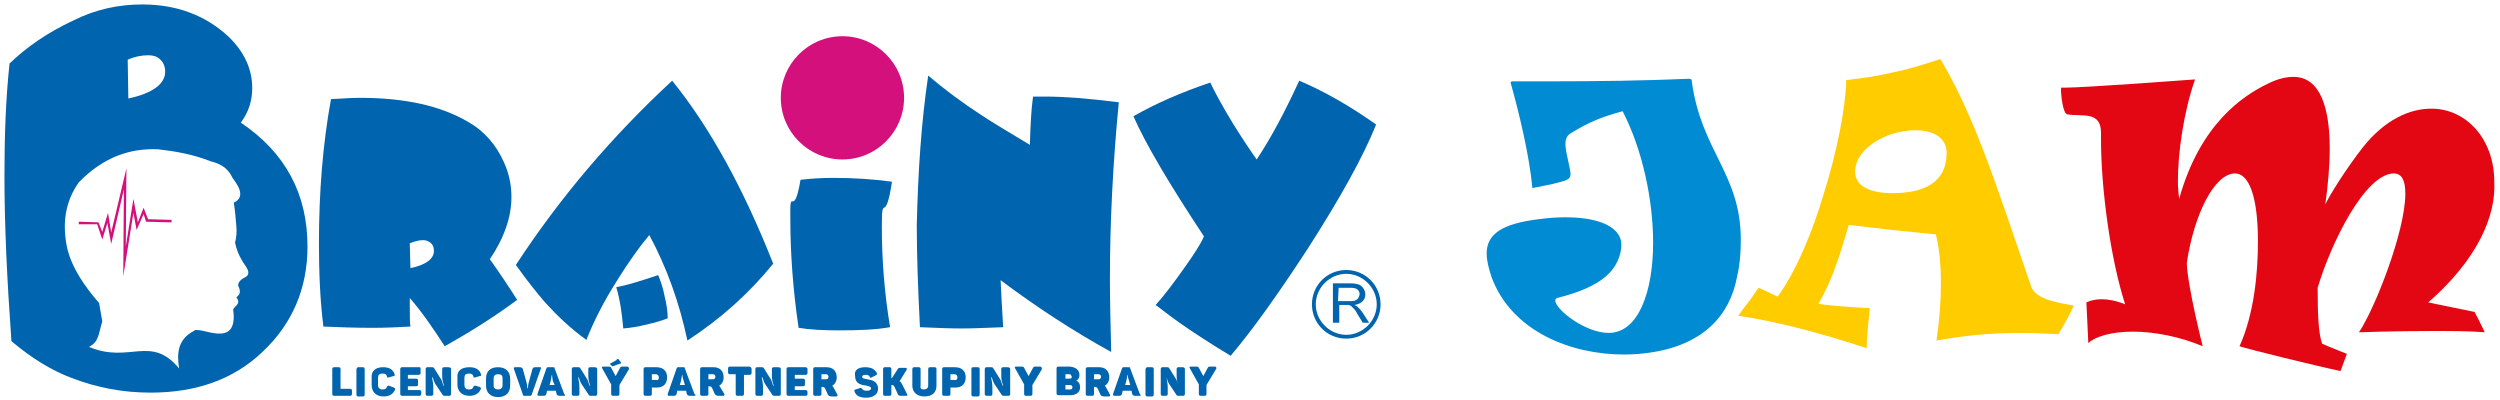
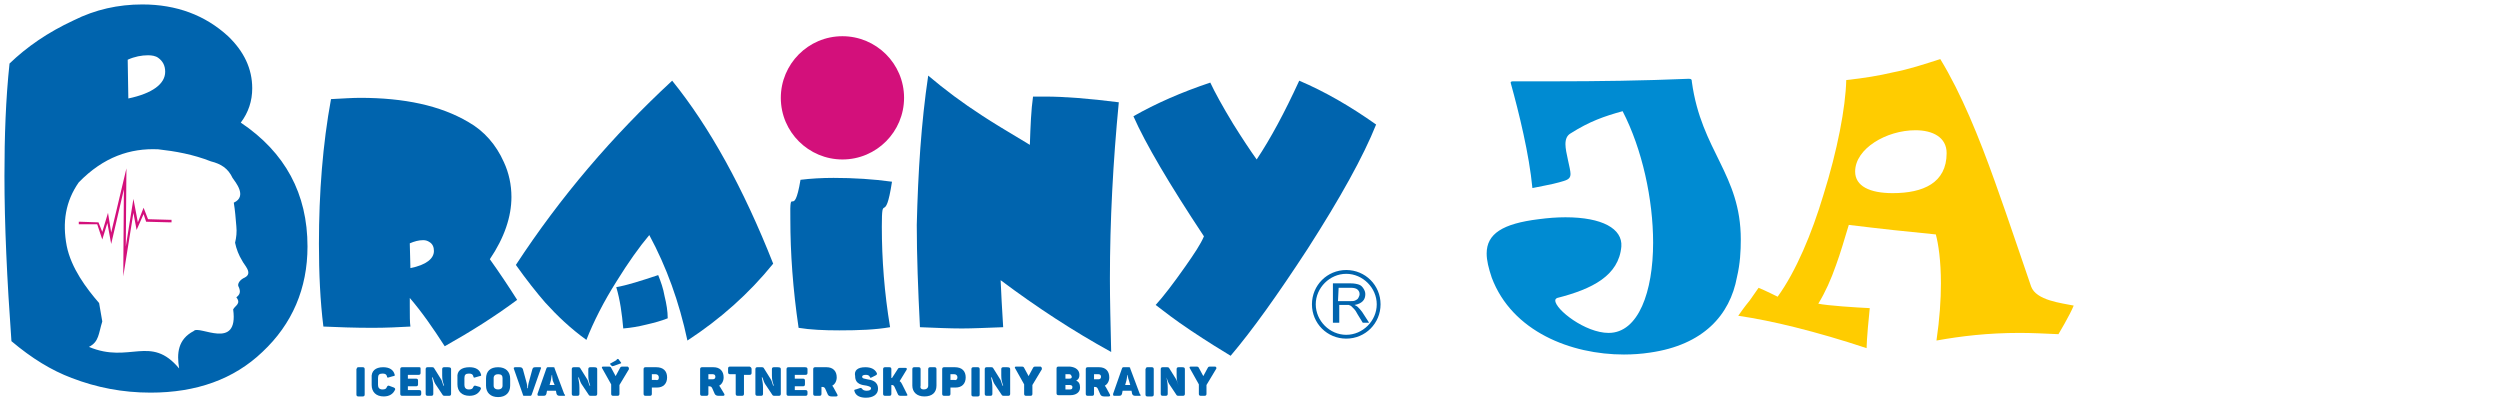
<svg xmlns="http://www.w3.org/2000/svg" version="1.1" id="Layer_1" x="0px" y="0px" viewBox="0 0 393.5 63" style="enable-background:new 0 0 393.5 63;" xml:space="preserve">
  <style type="text/css">
	.st0{fill-rule:evenodd;clip-rule:evenodd;fill:#D3107B;}
	.st1{fill-rule:evenodd;clip-rule:evenodd;fill:#0064AE;}
	.st2{enable-background:new    ;}
	.st3{fill:#0064AE;}
	.st4{fill:#008BD2;}
	.st5{fill:#FFCC00;}
	.st6{fill:#E30613;}
</style>
  <polygon class="st0" points="15.5,35 16.1,36.5 17,33.5 17.5,36.6 19.9,26.5 19.8,38.8 21,31.3 21.7,35 22.6,32.7 23.3,34.5   26.8,34.6 27,34.6 27,35 26.8,35 23,34.9 22.6,33.7 21.5,36.2 21,33.5 19.4,43.5 19.5,29.8 17.5,38.4 16.9,35.1 16.1,37.7   15.3,35.3 12.6,35.3 12.4,35.3 12.4,34.9 12.6,34.9 " />
  <path class="st0" d="M132.6,5.7c5.3,0,9.7,4.3,9.7,9.7c0,5.3-4.3,9.7-9.7,9.7c-5.3,0-9.7-4.3-9.7-9.7  C122.9,10.1,127.2,5.7,132.6,5.7" />
  <path class="st1" d="M98.1,51.7c-0.2-2.3-0.5-4.5-1.1-6.5c1.7-0.3,3.9-1,6.6-1.9c0.4,1,0.8,2.1,1,3.3c0.3,1.2,0.5,2.4,0.5,3.5  c-1,0.4-2.1,0.7-3.4,1C100.5,51.4,99.3,51.6,98.1,51.7" />
  <path class="st1" d="M105.8,12.7c5.9,7.3,11.2,16.9,15.9,28.8c-3.8,4.7-8.3,8.7-13.5,12.1c-1.3-6.1-3.3-11.6-6-16.6  c-1.6,1.9-3.3,4.3-5.1,7.2c-2.1,3.3-3.7,6.5-4.8,9.3c-2.5-1.8-4.6-3.8-6.5-5.9c-1.3-1.5-2.9-3.5-4.6-5.9  C88.2,31,96.4,21.4,105.8,12.7" />
  <path class="st1" d="M64.6,42.2c2.5-0.5,3.7-1.5,3.7-2.7c0-0.6-0.2-1.1-0.7-1.4c-0.3-0.2-0.6-0.3-1-0.3c-0.7,0-1.4,0.2-2.1,0.5  L64.6,42.2z M52.1,15.6c1.9-0.1,3.4-0.2,4.6-0.2c6.9,0,12.6,1.2,17,3.8c2.5,1.4,4.4,3.6,5.6,6.3c0.8,1.7,1.2,3.6,1.2,5.5  c0,3.1-1.1,6.4-3.4,9.8c1.5,2.1,2.9,4.2,4.3,6.4c-3.5,2.6-7.3,5-11.4,7.3c-1.8-2.8-3.6-5.4-5.5-7.6c0,0.6,0,1,0,1.2  c0,1.6,0,2.7,0.1,3.3c-1.8,0.1-3.8,0.2-6,0.2c-2.8,0-5.4-0.1-7.7-0.2c-0.5-4-0.7-8.4-0.7-13C50.2,30.3,50.8,22.7,52.1,15.6z" />
  <path class="st1" d="M20.2,15.5c3.8-0.8,5.8-2.3,5.8-4.2c0-1-0.4-1.7-1.1-2.2c-0.4-0.3-1-0.4-1.6-0.4c-1,0-2.1,0.2-3.2,0.7  L20.2,15.5z M1.5,10c-0.6,5.6-0.8,11.5-0.8,17.7c0,7.6,0.4,16.3,1.1,26c3.2,2.7,6.3,4.6,9.5,5.8c3.9,1.5,8,2.3,12.4,2.3  c7.2,0,13.1-2.1,17.6-6.4c4.7-4.4,7.1-10,7.1-16.6c0-8.3-3.5-14.8-10.5-19.5c1.2-1.6,1.8-3.4,1.8-5.4c0-3.1-1.3-5.8-3.8-8.2  c-3.6-3.3-8.1-5-13.5-5c-3.8,0-7.4,0.8-10.8,2.5C7.5,5.1,4.2,7.4,1.5,10z M30.5,52.1c0.8-1,7.1,3.2,6.2-3.4c0.3-0.6,1.3-0.9,0.5-1.9  c0.5-0.4,0.8-0.8,0.3-1.8c-0.1-0.4,0.3-1,1-1.3c1.4-0.7-0.1-2-0.4-2.7c-0.5-0.8-0.9-1.8-1.1-2.8c0.2-0.8,0.3-1.7,0.2-2.6  c-0.1-1.2-0.2-2.5-0.4-3.7c2.2-1,0.2-3.3-0.2-3.9c-0.7-1.5-1.8-2.2-3.4-2.6c-2.8-1.1-5.6-1.6-8.3-1.9c-4.4-0.2-8.6,1.2-12.5,5.2  c-2.1,3-2.6,6.3-1.9,10c0.7,3.5,3.1,6.7,5.1,9l0.5,2.9c-0.6,1.9-0.5,3.2-2.1,4c6.4,2.7,9.7-2,14.2,3.4C27.8,55.6,28,53.4,30.5,52.1z  " />
  <path class="st1" d="M204.5,12.7c4,1.7,8,4,12.1,6.9c-2,5-5.6,11.5-10.8,19.6c-4.7,7.2-8.7,12.8-12.1,16.8c-1.5-0.9-3.6-2.2-6.3-4  c-2.4-1.6-4.2-3-5.5-4c1.2-1.3,2.8-3.4,4.7-6.1c1.4-2,2.4-3.5,2.9-4.7c-5.5-8.3-9.2-14.6-11.1-18.9c3.5-2,7.6-3.8,12.1-5.3  c0.7,1.5,1.9,3.7,3.6,6.5c1.5,2.4,2.7,4.2,3.7,5.6C200,21.8,202.2,17.7,204.5,12.7" />
  <path class="st1" d="M211.9,42.5c3,0,5.4,2.4,5.4,5.4s-2.4,5.4-5.4,5.4s-5.4-2.4-5.4-5.4S208.9,42.5,211.9,42.5 M211.9,43.1  c2.6,0,4.8,2.2,4.8,4.8s-2.2,4.8-4.8,4.8s-4.8-2.2-4.8-4.8C207.1,45.3,209.3,43.1,211.9,43.1z M210.6,47.4h1.8c0.4,0,0.7,0,0.9-0.1  s0.4-0.2,0.5-0.4s0.2-0.4,0.2-0.6c0-0.3-0.1-0.5-0.3-0.7s-0.6-0.3-1-0.3h-2L210.6,47.4L210.6,47.4z M209.8,50.8v-6.2h2.8  c0.6,0,1,0.1,1.3,0.2c0.3,0.1,0.5,0.3,0.7,0.6s0.3,0.6,0.3,0.9c0,0.4-0.1,0.8-0.4,1.1c-0.3,0.3-0.7,0.5-1.3,0.6  c0.2,0.1,0.4,0.2,0.5,0.3c0.2,0.2,0.5,0.5,0.7,0.8l1.1,1.7h-1l-0.8-1.3c-0.2-0.4-0.4-0.7-0.6-0.9c-0.2-0.2-0.3-0.3-0.4-0.4  c-0.1-0.1-0.2-0.1-0.4-0.2c-0.1,0-0.2,0-0.5,0h-1v2.8C210.8,50.8,209.8,50.8,209.8,50.8z" />
  <path class="st1" d="M126,28.3c1.6-0.2,3.4-0.3,5.2-0.3c3.2,0,6.3,0.2,9.2,0.6c-1.1,7.2-1.6,1.3-1.6,7.1c0,5.1,0.4,10.4,1.3,15.8  c-2.3,0.4-4.9,0.5-8,0.5c-2.4,0-4.6-0.1-6.4-0.4c-0.9-6.1-1.3-11.8-1.3-17.1C124.3,28.7,124.9,34.9,126,28.3" />
  <path class="st1" d="M146.1,11.9c2.6,2.2,5.4,4.3,8.5,6.3c1.5,1,4,2.5,7.5,4.6c0.1-3,0.2-5.5,0.5-7.6c0.9,0,1.5,0,1.9,0  c3,0,6.9,0.3,11.6,0.9c-0.9,9.3-1.4,18.6-1.4,27.8c0,3.3,0.1,7.2,0.2,11.5c-6-3.3-11.8-7.1-17.4-11.3c0.1,2,0.2,4.5,0.4,7.4  c-2.7,0.1-4.9,0.2-6.5,0.2c-1.9,0-4.1-0.1-6.6-0.2c-0.3-5.9-0.5-11.3-0.5-16.1C144.5,27.1,145,19.3,146.1,11.9" />
  <g class="st2">
-     <path class="st3" d="M53.6,58.1v3.1h1.5c0.2,0,0.3,0.1,0.3,0.3V62c0,0.2-0.1,0.3-0.3,0.3h-2.5c-0.2,0-0.3-0.1-0.3-0.3v-3.9   c0-0.2,0.1-0.3,0.3-0.3h0.7C53.5,57.8,53.6,57.9,53.6,58.1z" />
-   </g>
+     </g>
  <g class="st2">
    <path class="st3" d="M56.4,57.8h0.7c0.2,0,0.3,0.1,0.3,0.3v4c0,0.2-0.1,0.3-0.3,0.3h-0.7c-0.2,0-0.3-0.1-0.3-0.3v-4   C56.2,57.9,56.2,57.8,56.4,57.8z" />
  </g>
  <g class="st2">
    <path class="st3" d="M60.3,57.8c1,0,1.6,0.4,1.8,1.1c0.1,0.2,0,0.3-0.2,0.3l-0.7,0.2c-0.2,0.1-0.3,0-0.3-0.2   c-0.1-0.3-0.3-0.4-0.7-0.4c-0.5,0-0.7,0.2-0.7,0.7v1.1c0,0.4,0.2,0.7,0.7,0.7c0.4,0,0.6-0.1,0.7-0.4c0.1-0.2,0.2-0.2,0.3-0.2L62,61   c0.2,0.1,0.2,0.2,0.2,0.3c-0.3,0.7-0.9,1.1-1.8,1.1c-1.2,0-1.9-0.7-1.9-1.8v-1.1C58.4,58.4,59.1,57.8,60.3,57.8z" />
  </g>
  <g class="st2">
    <path class="st3" d="M66.2,58.1v0.6c0,0.2-0.1,0.3-0.3,0.3h-1.7v0.6h1.3c0.2,0,0.3,0.1,0.3,0.3v0.6c0,0.2-0.1,0.3-0.3,0.3h-1.3v0.6   H66c0.2,0,0.3,0.1,0.3,0.3V62c0,0.2-0.1,0.3-0.3,0.3h-2.7c-0.2,0-0.3-0.1-0.3-0.3v-3.9c0-0.2,0.1-0.3,0.3-0.3H66   C66.2,57.8,66.2,57.9,66.2,58.1z" />
  </g>
  <g class="st2">
    <path class="st3" d="M71,58.1V62c0,0.2-0.1,0.3-0.3,0.3H70c-0.1,0-0.2,0-0.3-0.1l-1-1.5c-0.3-0.4-0.4-0.7-0.6-1.3h-0.1   c0.1,0.6,0.2,0.9,0.2,1.6v1c0,0.2-0.1,0.3-0.3,0.3h-0.6c-0.2,0-0.3-0.1-0.3-0.3v-3.9c0-0.2,0.1-0.3,0.3-0.3h0.7   c0.1,0,0.2,0,0.3,0.1l1,1.6c0.3,0.4,0.3,0.7,0.5,1.2h0.1c-0.2-0.6-0.3-0.9-0.3-1.6v-1c0-0.2,0.1-0.3,0.3-0.3h0.6   C70.9,57.8,71,57.9,71,58.1z" />
  </g>
  <g class="st2">
    <path class="st3" d="M73.9,57.8c1,0,1.6,0.4,1.8,1.1c0.1,0.2,0,0.3-0.2,0.3l-0.7,0.2c-0.2,0.1-0.3,0-0.3-0.2   c-0.1-0.3-0.3-0.4-0.7-0.4c-0.5,0-0.7,0.2-0.7,0.7v1.1c0,0.4,0.2,0.7,0.7,0.7c0.4,0,0.6-0.1,0.7-0.4c0.1-0.2,0.2-0.2,0.3-0.2   l0.7,0.2c0.2,0.1,0.2,0.2,0.2,0.3c-0.3,0.7-0.9,1.1-1.8,1.1c-1.2,0-1.9-0.7-1.9-1.8v-1.1C71.9,58.4,72.6,57.8,73.9,57.8z" />
  </g>
  <g class="st2">
    <path class="st3" d="M78.4,57.8c1.2,0,1.9,0.7,1.9,1.8v1.1c0,1.1-0.7,1.8-1.9,1.8c-1.2,0-1.9-0.7-1.9-1.8v-1.1   C76.5,58.4,77.2,57.8,78.4,57.8z M78.4,58.9c-0.4,0-0.7,0.2-0.7,0.6v1.2c0,0.4,0.3,0.6,0.7,0.6c0.4,0,0.7-0.2,0.7-0.6v-1.2   C79.1,59.1,78.9,58.9,78.4,58.9z" />
  </g>
  <g class="st2">
    <path class="st3" d="M85.1,58.1l-1.4,4c-0.1,0.2-0.1,0.2-0.3,0.2h-0.8c-0.2,0-0.3,0-0.3-0.2l-1.4-4c-0.1-0.2,0-0.3,0.2-0.3h0.7   c0.3,0,0.4,0.1,0.5,0.3l0.6,2.2c0.1,0.4,0.1,0.8,0.1,0.8h0.1c0,0,0-0.4,0.1-0.8l0.6-2.2c0.1-0.2,0.1-0.3,0.5-0.3H85   C85.2,57.8,85.2,57.9,85.1,58.1z" />
    <path class="st3" d="M88.8,62.3h-0.7c-0.3,0-0.4-0.1-0.5-0.3l-0.1-0.5h-1.4L86,62c-0.1,0.2-0.1,0.3-0.5,0.3h-0.7   c-0.2,0-0.2-0.1-0.2-0.3l1.4-4c0.1-0.2,0.1-0.2,0.3-0.2h0.7c0.2,0,0.3,0,0.3,0.2l1.5,4C89,62.2,89,62.3,88.8,62.3z M86.9,59   L86.9,59c-0.1,0-0.1,0.5-0.2,0.9l-0.2,0.7h0.8L87,59.9C86.9,59.4,86.9,59,86.9,59z" />
  </g>
  <g class="st2">
    <path class="st3" d="M94,58.1V62c0,0.2-0.1,0.3-0.3,0.3H93c-0.1,0-0.2,0-0.3-0.1l-1-1.5c-0.3-0.4-0.4-0.7-0.6-1.3h-0.1   c0.1,0.6,0.2,0.9,0.2,1.6v1c0,0.2-0.1,0.3-0.3,0.3h-0.6c-0.2,0-0.3-0.1-0.3-0.3v-3.9c0-0.2,0.1-0.3,0.3-0.3h0.7   c0.1,0,0.2,0,0.3,0.1l1,1.6c0.3,0.4,0.3,0.7,0.5,1.2h0.1c-0.2-0.6-0.3-0.9-0.3-1.6v-1c0-0.2,0.1-0.3,0.3-0.3h0.6   C93.9,57.8,94,57.9,94,58.1z" />
  </g>
  <g class="st2">
    <path class="st3" d="M99,58.1l-1.5,2.5V62c0,0.2-0.1,0.3-0.3,0.3h-0.7c-0.2,0-0.3-0.1-0.3-0.3v-1.5l-1.4-2.5   c-0.1-0.1-0.1-0.3,0.1-0.3h0.8c0.3,0,0.4,0,0.5,0.2l0.7,1.3l0.7-1.3c0.1-0.2,0.2-0.2,0.5-0.2h0.7C99,57.8,99,58,99,58.1z    M97.4,56.6l0.3,0.4c0.1,0.1,0.1,0.2,0,0.2l-1.1,0.4c-0.2,0-0.2,0.1-0.3,0l-0.2-0.2c-0.1-0.1-0.1-0.2,0-0.2l0.9-0.5   C97.1,56.5,97.3,56.4,97.4,56.6z" />
  </g>
  <g class="st2">
    <path class="st3" d="M105,59.4c0,1-0.6,1.6-1.6,1.6h-0.8V62c0,0.2-0.1,0.3-0.3,0.3h-0.7c-0.2,0-0.3-0.1-0.3-0.3v-3.9   c0-0.2,0.1-0.3,0.3-0.3h1.7C104.4,57.8,105,58.4,105,59.4z M103.7,59.4c0-0.3-0.2-0.5-0.5-0.5h-0.6v0.9h0.6   C103.6,59.9,103.7,59.7,103.7,59.4z" />
  </g>
  <g class="st2">
-     <path class="st3" d="M109.3,62.3h-0.7c-0.3,0-0.4-0.1-0.5-0.3l-0.1-0.5h-1.4l-0.1,0.5c-0.1,0.2-0.1,0.3-0.5,0.3h-0.7   c-0.2,0-0.2-0.1-0.2-0.3l1.4-4c0.1-0.2,0.1-0.2,0.3-0.2h0.7c0.2,0,0.3,0,0.3,0.2l1.5,4C109.6,62.2,109.5,62.3,109.3,62.3z    M107.4,59L107.4,59c-0.1,0-0.1,0.5-0.2,0.9l-0.2,0.7h0.8l-0.2-0.7C107.4,59.4,107.4,59,107.4,59z" />
-   </g>
+     </g>
  <g class="st2">
    <path class="st3" d="M113.9,59.4c0,0.6-0.3,1.1-0.7,1.3c0.1,0.1,0.1,0.2,0.2,0.3L114,62c0.1,0.2,0,0.3-0.2,0.3h-0.7   c-0.3,0-0.5-0.1-0.6-0.3l-0.4-0.9c-0.1-0.2-0.2-0.3-0.5-0.3h-0.1V62c0,0.2-0.1,0.3-0.3,0.3h-0.7c-0.2,0-0.3-0.1-0.3-0.3v-3.9   c0-0.2,0.1-0.3,0.3-0.3h1.8C113.3,57.8,113.9,58.4,113.9,59.4z M112.2,58.9h-0.7v0.8h0.7c0.3,0,0.4-0.2,0.4-0.4   C112.6,59.1,112.5,58.9,112.2,58.9z" />
  </g>
  <g class="st2">
    <path class="st3" d="M118.3,58.1v0.6c0,0.2-0.1,0.3-0.3,0.3h-0.9V62c0,0.2-0.1,0.3-0.3,0.3h-0.7c-0.2,0-0.3-0.1-0.3-0.3v-3.1h-0.9   c-0.2,0-0.3-0.1-0.3-0.3v-0.6c0-0.2,0.1-0.3,0.3-0.3h3.1C118.2,57.8,118.3,57.9,118.3,58.1z" />
  </g>
  <g class="st2">
    <path class="st3" d="M122.9,58.1V62c0,0.2-0.1,0.3-0.3,0.3h-0.7c-0.1,0-0.2,0-0.3-0.1l-1-1.5c-0.3-0.4-0.4-0.7-0.6-1.3h-0.1   c0.1,0.6,0.2,0.9,0.2,1.6v1c0,0.2-0.1,0.3-0.3,0.3h-0.6c-0.2,0-0.3-0.1-0.3-0.3v-3.9c0-0.2,0.1-0.3,0.3-0.3h0.7   c0.1,0,0.2,0,0.3,0.1l1,1.6c0.3,0.4,0.3,0.7,0.5,1.2h0.1c-0.2-0.6-0.3-0.9-0.3-1.6v-1c0-0.2,0.1-0.3,0.3-0.3h0.6   C122.8,57.8,122.9,57.9,122.9,58.1z" />
  </g>
  <g class="st2">
    <path class="st3" d="M127.1,58.1v0.6c0,0.2-0.1,0.3-0.3,0.3h-1.7v0.6h1.3c0.2,0,0.3,0.1,0.3,0.3v0.6c0,0.2-0.1,0.3-0.3,0.3h-1.3   v0.6h1.7c0.2,0,0.3,0.1,0.3,0.3V62c0,0.2-0.1,0.3-0.3,0.3h-2.7c-0.2,0-0.3-0.1-0.3-0.3v-3.9c0-0.2,0.1-0.3,0.3-0.3h2.6   C127,57.8,127.1,57.9,127.1,58.1z" />
  </g>
  <g class="st2">
-     <path class="st3" d="M131.7,59.4c0,0.6-0.3,1.1-0.7,1.3c0.1,0.1,0.1,0.2,0.2,0.3l0.6,1.1c0.1,0.2,0,0.3-0.2,0.3h-0.7   c-0.3,0-0.5-0.1-0.6-0.3l-0.4-0.9c-0.1-0.2-0.2-0.3-0.5-0.3h-0.1V62c0,0.2-0.1,0.3-0.3,0.3h-0.7c-0.2,0-0.3-0.1-0.3-0.3v-3.9   c0-0.2,0.1-0.3,0.3-0.3h1.8C131.1,57.8,131.7,58.4,131.7,59.4z M130,58.9h-0.7v0.8h0.7c0.3,0,0.4-0.2,0.4-0.4   C130.4,59.1,130.3,58.9,130,58.9z" />
+     <path class="st3" d="M131.7,59.4c0,0.6-0.3,1.1-0.7,1.3c0.1,0.1,0.1,0.2,0.2,0.3l0.6,1.1c0.1,0.2,0,0.3-0.2,0.3h-0.7   c-0.3,0-0.5-0.1-0.6-0.3l-0.4-0.9c-0.1-0.2-0.2-0.3-0.5-0.3h-0.1V62c0,0.2-0.1,0.3-0.3,0.3h-0.7c-0.2,0-0.3-0.1-0.3-0.3v-3.9   c0-0.2,0.1-0.3,0.3-0.3h1.8C131.1,57.8,131.7,58.4,131.7,59.4z M130,58.9h-0.7h0.7c0.3,0,0.4-0.2,0.4-0.4   C130.4,59.1,130.3,58.9,130,58.9z" />
  </g>
  <g class="st2">
    <path class="st3" d="M136.2,57.8c0.9,0,1.5,0.3,1.8,0.9c0.1,0.2,0,0.3-0.2,0.4l-0.6,0.3c-0.2,0.1-0.2,0.1-0.3-0.1   c-0.1-0.2-0.3-0.3-0.6-0.3c-0.4,0-0.6,0.1-0.6,0.3c0,0.3,0.4,0.3,0.8,0.4c0.7,0.1,1.7,0.3,1.7,1.5c0,0.9-0.8,1.4-1.9,1.4   c-0.9,0-1.6-0.3-1.8-1c-0.1-0.2,0-0.3,0.2-0.3l0.6-0.2c0.2-0.1,0.3,0,0.4,0.1c0.1,0.2,0.4,0.3,0.7,0.3c0.4,0,0.7-0.1,0.7-0.4   c0-0.2-0.3-0.3-0.7-0.4c-0.7-0.1-1.8-0.2-1.8-1.5C134.4,58.3,135,57.8,136.2,57.8z" />
  </g>
  <g class="st2">
    <path class="st3" d="M142.6,62.3h-0.7c-0.3,0-0.5,0-0.6-0.3l-0.5-1.1c-0.1-0.2-0.2-0.3-0.4-0.3h-0.1V62c0,0.2-0.1,0.3-0.3,0.3h-0.7   c-0.2,0-0.3-0.1-0.3-0.3v-3.9c0-0.2,0.1-0.3,0.3-0.3h0.7c0.2,0,0.3,0.1,0.3,0.3v1.4h0.1l0.9-1.4c0.1-0.2,0.2-0.2,0.5-0.2h0.7   c0.2,0,0.3,0.1,0.2,0.3l-1.1,1.8c0.2,0.1,0.3,0.3,0.4,0.5l0.8,1.6C142.9,62.2,142.8,62.3,142.6,62.3z" />
  </g>
  <g class="st2">
    <path class="st3" d="M145.4,61.3c0.4,0,0.7-0.2,0.7-0.6v-2.6c0-0.2,0.1-0.3,0.3-0.3h0.7c0.2,0,0.3,0.1,0.3,0.3v2.6   c0,1.1-0.7,1.7-1.9,1.7c-1.2,0-1.9-0.7-1.9-1.7v-2.6c0-0.2,0.1-0.3,0.3-0.3h0.7c0.2,0,0.3,0.1,0.3,0.3v2.6   C144.8,61.1,145,61.3,145.4,61.3z" />
  </g>
  <g class="st2">
    <path class="st3" d="M152,59.4c0,1-0.6,1.6-1.6,1.6h-0.8V62c0,0.2-0.1,0.3-0.3,0.3h-0.7c-0.2,0-0.3-0.1-0.3-0.3v-3.9   c0-0.2,0.1-0.3,0.3-0.3h1.7C151.4,57.8,152,58.4,152,59.4z M150.7,59.4c0-0.3-0.2-0.5-0.5-0.5h-0.6v0.9h0.6   C150.5,59.9,150.7,59.7,150.7,59.4z" />
  </g>
  <g class="st2">
    <path class="st3" d="M153.2,57.8h0.7c0.2,0,0.3,0.1,0.3,0.3v4c0,0.2-0.1,0.3-0.3,0.3h-0.7c-0.2,0-0.3-0.1-0.3-0.3v-4   C152.9,57.9,153,57.8,153.2,57.8z" />
  </g>
  <g class="st2">
    <path class="st3" d="M159,58.1V62c0,0.2-0.1,0.3-0.3,0.3H158c-0.1,0-0.2,0-0.3-0.1l-1-1.5c-0.3-0.4-0.4-0.7-0.6-1.3h-0.1   c0.1,0.6,0.2,0.9,0.2,1.6v1c0,0.2-0.1,0.3-0.3,0.3h-0.6c-0.2,0-0.3-0.1-0.3-0.3v-3.9c0-0.2,0.1-0.3,0.3-0.3h0.7   c0.1,0,0.2,0,0.3,0.1l1,1.6c0.3,0.4,0.3,0.7,0.5,1.2h0.1c-0.2-0.6-0.3-0.9-0.3-1.6v-1c0-0.2,0.1-0.3,0.3-0.3h0.6   C158.9,57.8,159,57.9,159,58.1z" />
  </g>
  <g class="st2">
    <path class="st3" d="M164,58.1l-1.5,2.5V62c0,0.2-0.1,0.3-0.3,0.3h-0.7c-0.2,0-0.3-0.1-0.3-0.3v-1.5l-1.4-2.5   c-0.1-0.1-0.1-0.3,0.1-0.3h0.8c0.3,0,0.4,0,0.5,0.2l0.7,1.3l0.7-1.3c0.1-0.2,0.2-0.2,0.5-0.2h0.7C164,57.8,164,58,164,58.1z" />
  </g>
  <g class="st2">
    <path class="st3" d="M169.9,59c0,0.4-0.1,0.7-0.5,0.9v0c0.4,0.2,0.6,0.5,0.6,1.1c0,0.8-0.7,1.2-1.5,1.2h-1.9   c-0.2,0-0.3-0.1-0.3-0.3v-3.9c0-0.2,0.1-0.3,0.3-0.3h1.8C169.4,57.8,169.9,58.3,169.9,59z M168.3,58.9h-0.6v0.7h0.6   c0.3,0,0.4-0.1,0.4-0.3C168.6,59,168.5,58.9,168.3,58.9z M168.4,60.6h-0.7v0.7h0.7c0.3,0,0.4-0.1,0.4-0.4   C168.8,60.7,168.6,60.6,168.4,60.6z" />
  </g>
  <g class="st2">
    <path class="st3" d="M174.6,59.4c0,0.6-0.3,1.1-0.7,1.3c0.1,0.1,0.1,0.2,0.2,0.3l0.6,1.1c0.1,0.2,0,0.3-0.2,0.3h-0.7   c-0.3,0-0.5-0.1-0.6-0.3l-0.4-0.9c-0.1-0.2-0.2-0.3-0.5-0.3h-0.1V62c0,0.2-0.1,0.3-0.3,0.3h-0.7c-0.2,0-0.3-0.1-0.3-0.3v-3.9   c0-0.2,0.1-0.3,0.3-0.3h1.8C174,57.8,174.6,58.4,174.6,59.4z M172.9,58.9h-0.7v0.8h0.7c0.3,0,0.4-0.2,0.4-0.4   C173.3,59.1,173.2,58.9,172.9,58.9z" />
  </g>
  <g class="st2">
    <path class="st3" d="M179.4,62.3h-0.7c-0.3,0-0.4-0.1-0.5-0.3l-0.1-0.5h-1.4l-0.1,0.5c-0.1,0.2-0.1,0.3-0.5,0.3h-0.7   c-0.2,0-0.2-0.1-0.2-0.3l1.4-4c0.1-0.2,0.1-0.2,0.3-0.2h0.7c0.2,0,0.3,0,0.3,0.2l1.5,4C179.6,62.2,179.6,62.3,179.4,62.3z    M177.5,59L177.5,59c-0.1,0-0.1,0.5-0.2,0.9l-0.2,0.7h0.8l-0.2-0.7C177.5,59.4,177.5,59,177.5,59z" />
  </g>
  <g class="st2">
    <path class="st3" d="M180.6,57.8h0.7c0.2,0,0.3,0.1,0.3,0.3v4c0,0.2-0.1,0.3-0.3,0.3h-0.7c-0.2,0-0.3-0.1-0.3-0.3v-4   C180.4,57.9,180.4,57.8,180.6,57.8z" />
  </g>
  <g class="st2">
    <path class="st3" d="M186.5,58.1V62c0,0.2-0.1,0.3-0.3,0.3h-0.7c-0.1,0-0.2,0-0.3-0.1l-1-1.5c-0.3-0.4-0.4-0.7-0.6-1.3h0   c0.1,0.6,0.2,0.9,0.2,1.6v1c0,0.2-0.1,0.3-0.3,0.3H183c-0.2,0-0.3-0.1-0.3-0.3v-3.9c0-0.2,0.1-0.3,0.3-0.3h0.7c0.1,0,0.2,0,0.3,0.1   l1,1.6c0.3,0.4,0.3,0.7,0.5,1.2h0c-0.2-0.6-0.3-0.9-0.3-1.6v-1c0-0.2,0.1-0.3,0.3-0.3h0.6C186.4,57.8,186.5,57.9,186.5,58.1z" />
  </g>
  <g class="st2">
    <path class="st3" d="M191.4,58.1l-1.5,2.5V62c0,0.2-0.1,0.3-0.3,0.3H189c-0.2,0-0.3-0.1-0.3-0.3v-1.5l-1.4-2.5   c-0.1-0.1-0.1-0.3,0.1-0.3h0.8c0.3,0,0.4,0,0.5,0.2l0.7,1.3l0.7-1.3c0.1-0.2,0.2-0.2,0.5-0.2h0.7C191.5,57.8,191.5,58,191.4,58.1z" />
  </g>
  <g class="st2">
    <path class="st4" d="M273.4,43.6c-1.1,6-5.3,10.7-13.7,11.9c-1.3,0.2-2.7,0.3-4.1,0.3c-8.3,0-17.6-3.6-20.8-12.1   c-0.5-1.5-0.8-2.7-0.8-3.8c0-3.1,2.5-4.7,8.2-5.4c1.5-0.2,2.9-0.3,4.2-0.3c5.8,0,9,1.8,8.8,4.6c-0.4,4.6-4.6,6.7-10.1,8.1   c-0.2,0.1-0.3,0.2-0.3,0.4c0,1.4,4.7,5.1,8.4,5.1c4.7,0,7-6.5,7-14.2c0-6.8-1.7-14.7-4.8-20.7c-2.9,0.8-5.2,1.6-8.2,3.5   c-0.5,0.3-0.8,0.8-0.8,1.7c0,1.3,0.8,3.8,0.8,4.7c0,0.9-0.8,1-1.8,1.3c-1,0.3-3.3,0.7-4.2,0.9c-0.5-5.3-2.1-11.8-3.4-16.5   c-0.1-0.2,0.1-0.3,0.3-0.3c2.4,0,4.1,0,6.3,0c7.1,0,14.3-0.1,21.4-0.4c0.4,0,0.5,0.1,0.5,0.5c1.5,10.9,7.7,14.5,7.7,24.8   C274,39.5,273.9,41.5,273.4,43.6z" />
  </g>
  <g class="st2">
    <path class="st5" d="M324,52.6c-2.2-0.1-4.2-0.2-6.1-0.2c-5,0-9.2,0.5-13.1,1.2c0.5-3.4,0.7-6.4,0.7-9c0-3.6-0.4-6.2-0.8-7.7   c-4.2-0.4-8.8-0.9-13.7-1.5c-0.7,2.3-1.3,4.4-2,6.3c-0.8,2.3-1.7,4.3-2.8,6.1c1.4,0.3,5.9,0.6,8.1,0.7c-0.1,0.8-0.5,5.1-0.5,6.3   c-3.9-1.3-7.7-2.4-11.3-3.3c-3.2-0.8-6.2-1.4-8.9-1.8c0.5-0.7,0.9-1.3,1.8-2.4l1.4-2c1,0.4,3,1.4,3,1.4c2.9-4,5.4-10,7.2-16   c2.2-7,3.5-13.8,3.6-18.1c2.8-0.3,5.2-0.7,7.3-1.2c2.6-0.5,5-1.3,7.5-2.1c3.3,5.4,6.1,12.3,8.6,19.3c2.3,6.4,4.3,12.5,5.7,16.5   c0.8,2.2,4.8,2.6,6.7,3C325.8,49.6,324,52.6,324,52.6z M301.5,20.5c-4.6,0-9.5,2.9-9.5,6.5c0,2.3,2.3,3.4,5.9,3.4   c4.8,0,8.5-1.6,8.5-6.3C306.4,21.6,304.2,20.5,301.5,20.5z" />
  </g>
  <g class="st2">
-     <path class="st6" d="M382.2,47.6l7.3,1.5c0.6,1.1,1.6,3.2,1.6,3.2c-2.2-0.2-5.4-0.2-8.5-0.2c-5.7,0-11.3,0.2-11.3,0.2   c2.5-3.7,7.3-15.9,7.3-21.8c0-2-0.5-3.2-1.8-3.2c-4.5,0-9.9,10.9-12,18c0,4,0.1,7.1,0.7,8.8c1.1,0.5,3.9,1.6,3.9,1.6   c-0.3,0.8-1,2.7-1,2.7c-3.4-0.7-14.8-3.5-15.9-3.9c2.3-5.1,2.9-11.5,2.9-16.5c0-7.3-1.5-10.7-3.6-10.7c-3.3,0-6.5,6.6-7.6,14.1   c0.1,3.6,2.5,13.1,2.5,13.1c-3.5-1.5-7.6-2.3-11-2.3c-3.2,0-5.8,0.7-7,1.8l-0.3-6.4c0,0,0.9-0.5,2.4-0.5c1,0,2.2,0.2,3.7,0.8   c-2.3-7.1-3.8-18.2-3.8-25.9c0-0.4,0-0.8,0-1.1c0-3.5-3-2.5-5.3-2.9c-0.7-0.1-1-3-1-4c0-0.3,0.1-0.2,0.5-0.2   c3.3,0,20.6-1.3,20.6-1.3c-1.8,5.1-2.7,11.6-2.7,16c0,1.1,0.1,2.1,0.2,2.8c3.3-11.8,10-16.2,13.9-18.1c1.6-0.8,2.9-1.1,4.1-1.1   c4.3,0,5.7,5.1,5.7,11.3c0,2.8-0.3,5.9-0.7,8.8c0.6-1.4,3.4-5.8,5.9-9c3.5-4.4,7.4-6.1,10.8-6.1c5.5,0,9.9,4.8,9.9,11.5   C392.9,34,389.9,40.9,382.2,47.6z" />
-   </g>
+     </g>
</svg>